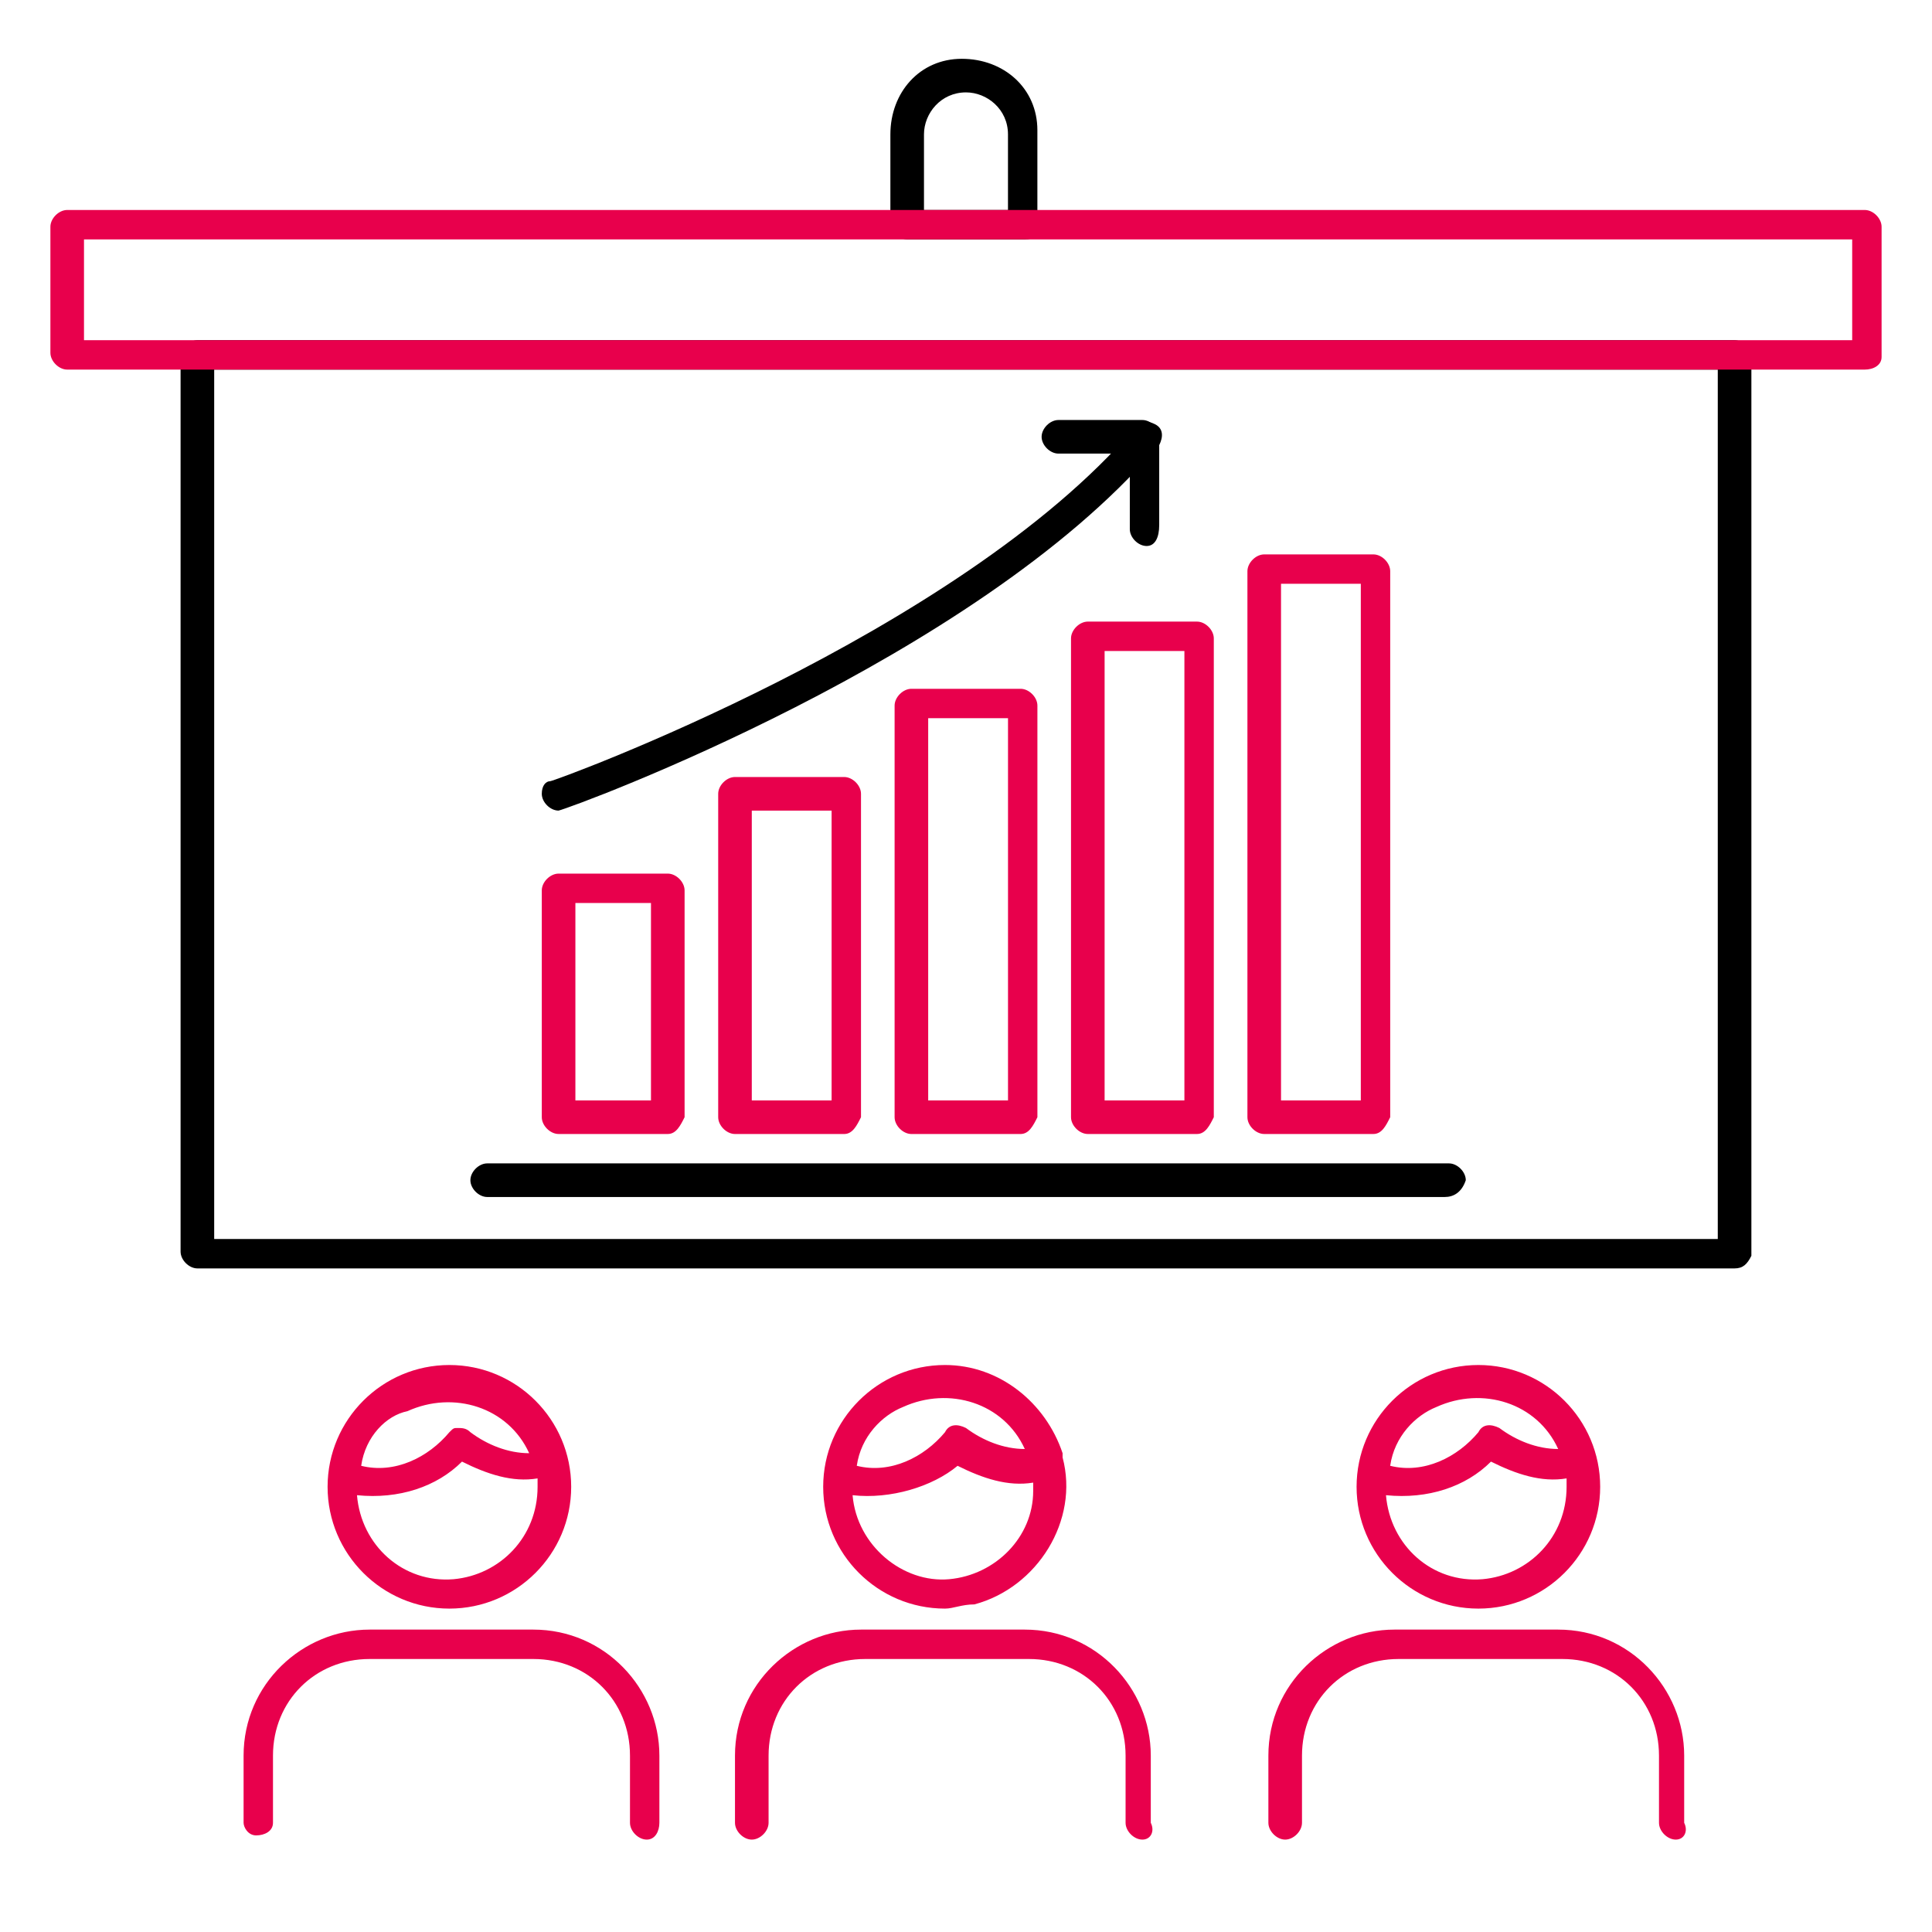
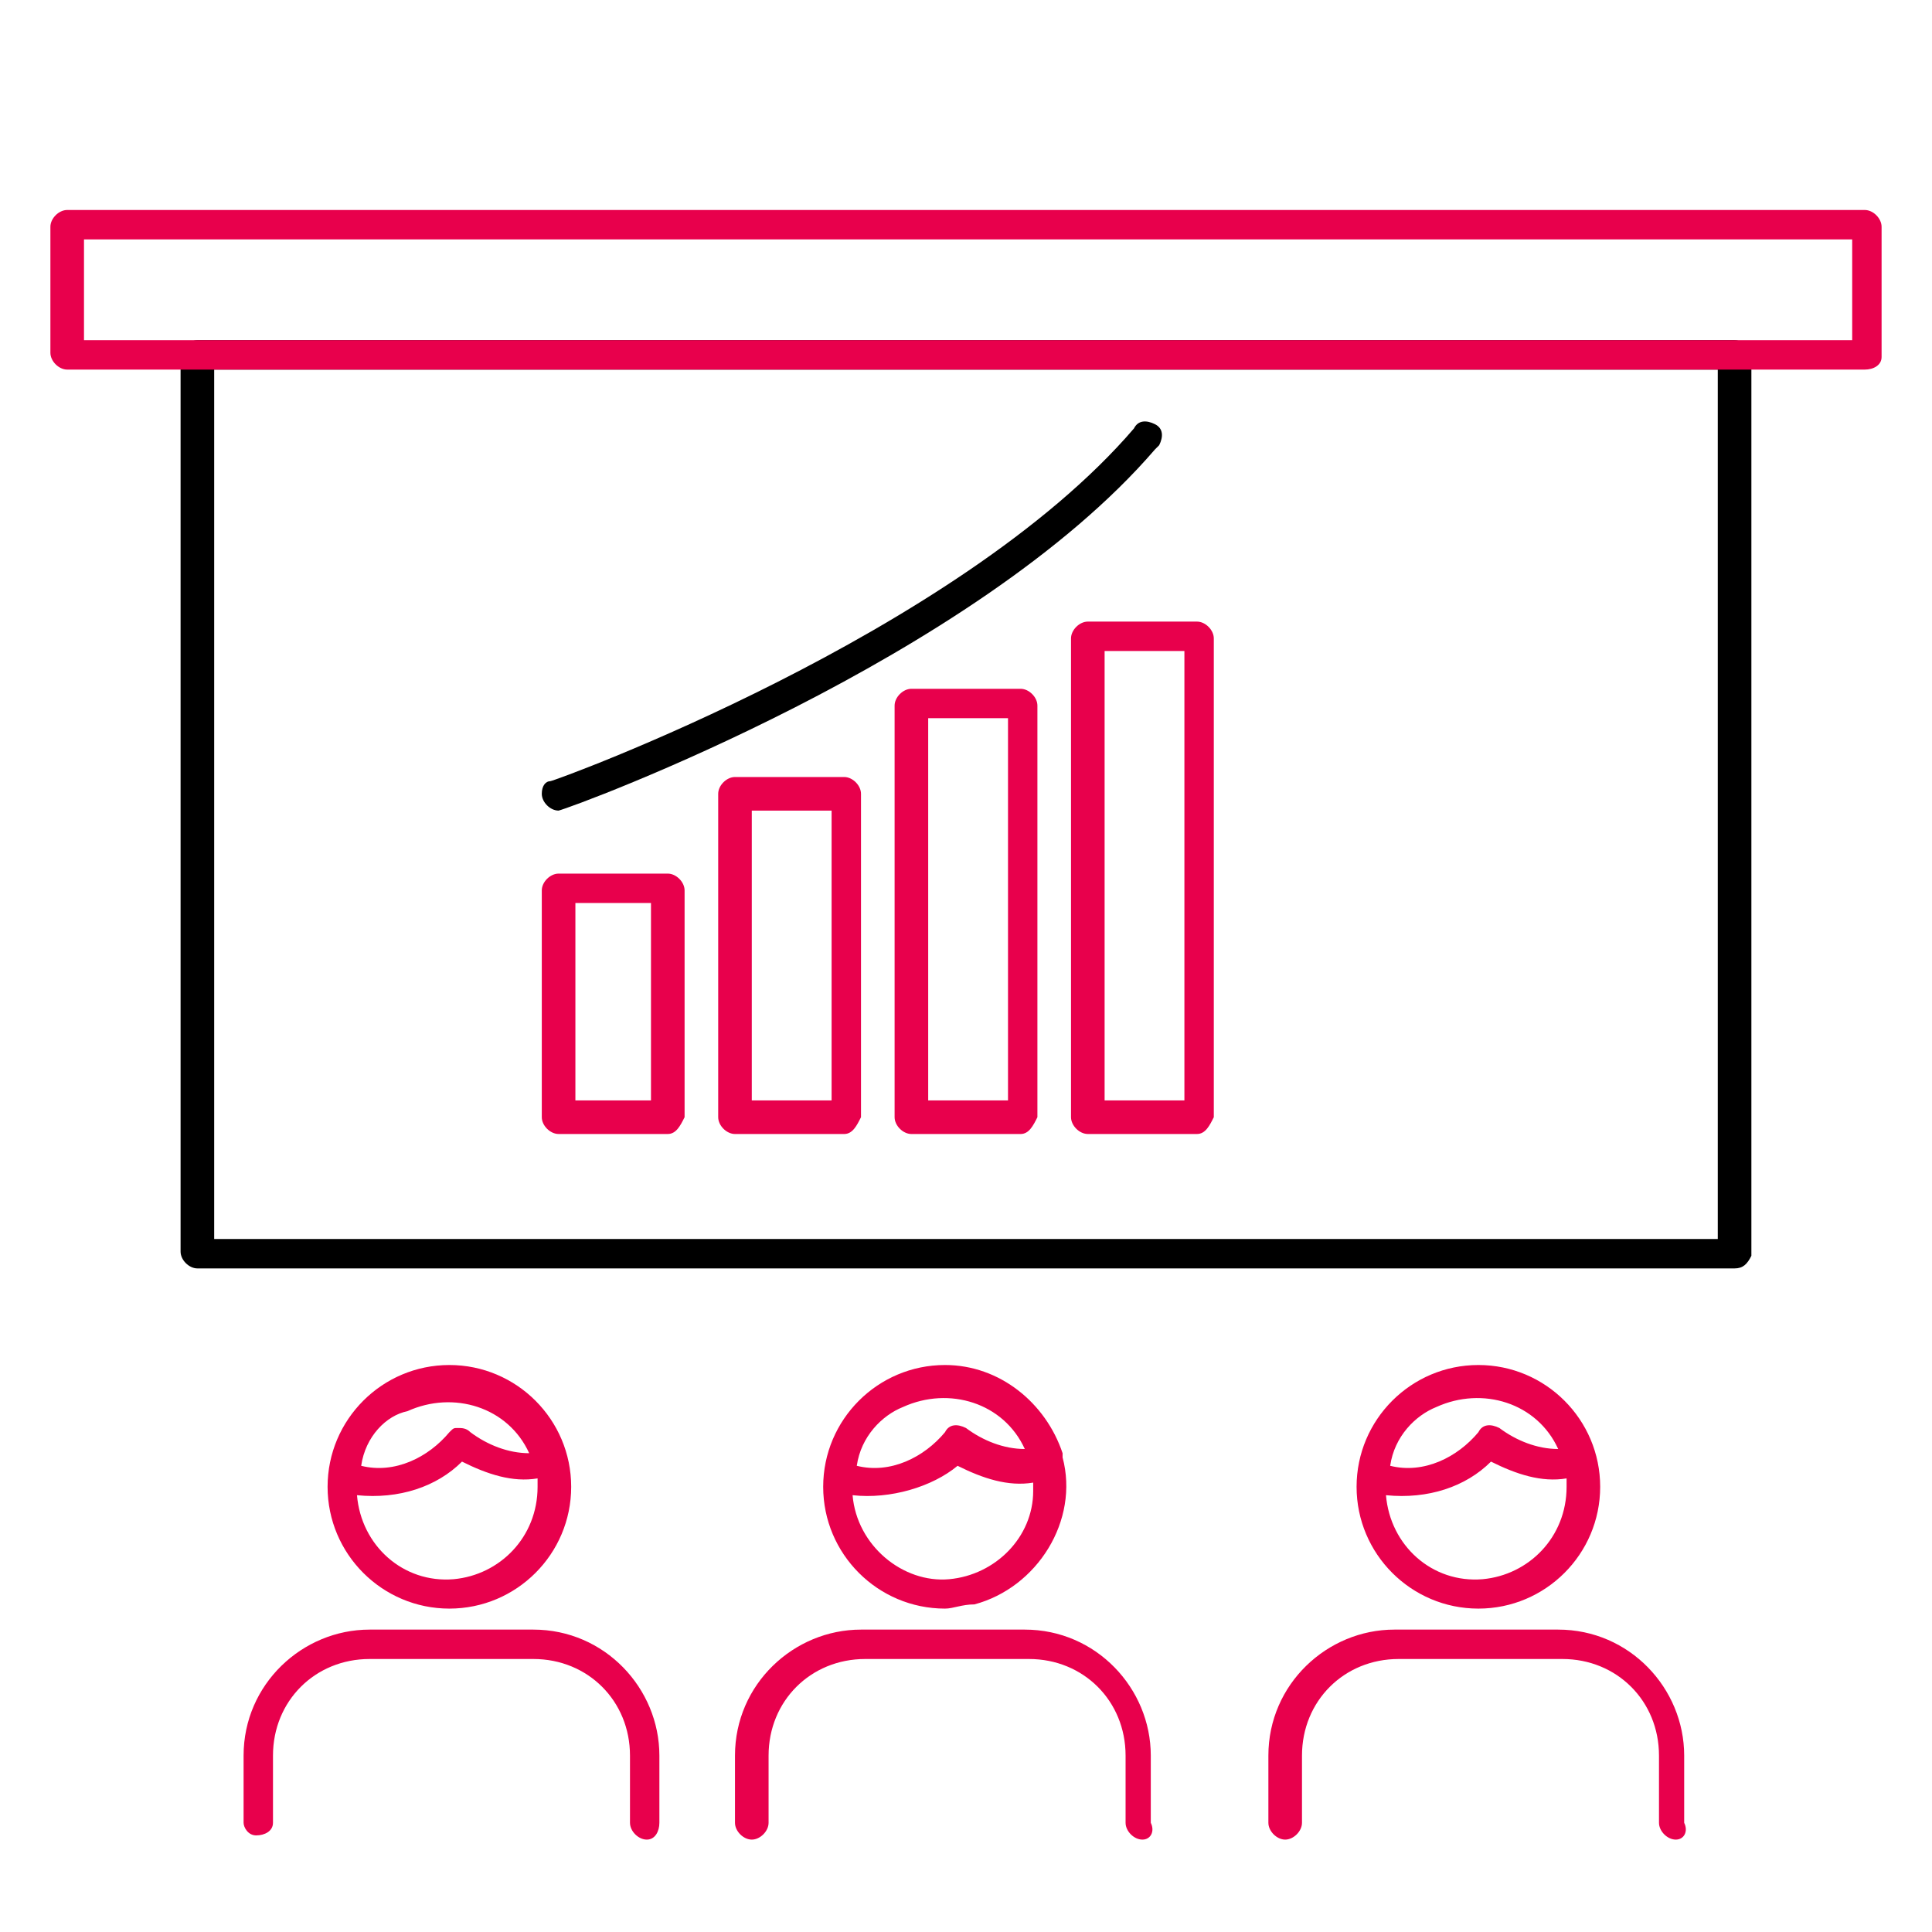
<svg xmlns="http://www.w3.org/2000/svg" width="152" height="152" viewBox="0 0 152 152" fill="none">
  <path d="M136.468 99.792H15.529C14.868 99.792 14.207 99.131 14.207 98.47V28.087C14.207 27.427 14.868 26.766 15.529 26.766H136.468C137.129 26.766 137.79 27.427 137.79 28.087V98.8C137.459 99.461 137.129 99.792 136.468 99.792ZM16.851 97.479H135.146V29.079H16.851V97.479Z" fill="black" />
-   <path d="M108.054 89.217H99.462C98.802 89.217 98.141 88.556 98.141 87.895V44.939C98.141 44.278 98.802 43.617 99.462 43.617H108.054C108.715 43.617 109.375 44.278 109.375 44.939V87.895C109.045 88.556 108.715 89.217 108.054 89.217ZM100.784 86.574H107.062V45.93H100.784V86.574Z" fill="#E8004C" />
  <path d="M94.175 89.217H85.584C84.923 89.217 84.262 88.556 84.262 87.896V50.226C84.262 49.565 84.923 48.904 85.584 48.904H94.175C94.836 48.904 95.496 49.565 95.496 50.226V87.896C95.166 88.556 94.836 89.217 94.175 89.217ZM86.905 86.574H93.183V51.217H86.905V86.574Z" fill="#E8004C" />
  <path d="M80.296 89.218H71.705C71.044 89.218 70.383 88.557 70.383 87.896V55.513C70.383 54.852 71.044 54.191 71.705 54.191H80.296C80.957 54.191 81.618 54.852 81.618 55.513V87.896C81.287 88.557 80.957 89.218 80.296 89.218ZM73.026 86.574H79.305V56.505H73.026V86.574Z" fill="#E8004C" />
  <path d="M66.417 89.218H57.826C57.165 89.218 56.504 88.557 56.504 87.896V62.453C56.504 61.792 57.165 61.131 57.826 61.131H66.417C67.078 61.131 67.739 61.792 67.739 62.453V87.896C67.408 88.557 67.078 89.218 66.417 89.218ZM59.147 86.574H65.426V63.774H59.147V86.574Z" fill="#E8004C" />
  <path d="M52.538 89.217H43.947C43.286 89.217 42.625 88.557 42.625 87.896V70.052C42.625 69.391 43.286 68.731 43.947 68.731H52.538C53.199 68.731 53.86 69.391 53.86 70.052V87.896C53.529 88.557 53.199 89.217 52.538 89.217ZM45.269 86.574H51.216V71.043H45.269V86.574Z" fill="#E8004C" />
-   <path d="M113.669 94.174H38.33C37.669 94.174 37.008 93.513 37.008 92.852C37.008 92.191 37.669 91.53 38.33 91.53H113.999C114.66 91.53 115.321 92.191 115.321 92.852C114.99 93.843 114.33 94.174 113.669 94.174Z" fill="black" />
  <path d="M43.947 63.774C43.286 63.774 42.625 63.113 42.625 62.453C42.625 61.792 42.955 61.461 43.286 61.461C43.616 61.461 75.338 49.896 89.216 33.705C89.547 33.044 90.208 33.044 90.868 33.374C91.529 33.705 91.529 34.366 91.199 35.026C91.199 35.026 91.199 35.026 90.868 35.357C76.66 51.879 45.269 63.444 43.947 63.774C44.277 63.774 44.277 63.774 43.947 63.774Z" fill="black" />
-   <path d="M90.21 42.957C89.549 42.957 88.888 42.296 88.888 41.635V35.687H83.271C82.61 35.687 81.949 35.027 81.949 34.366C81.949 33.705 82.61 33.044 83.271 33.044H89.88C90.54 33.044 91.201 33.705 91.201 34.366V41.305C91.201 42.296 90.871 42.957 90.21 42.957Z" fill="black" />
-   <path d="M80.625 18.835H71.373C70.712 18.835 70.051 18.174 70.051 17.513V10.574C70.051 7.269 72.364 4.626 75.668 4.626C78.972 4.626 81.616 6.939 81.616 10.243V10.574V17.843C81.946 18.504 81.286 18.835 80.625 18.835ZM72.694 16.522H79.303V10.574C79.303 8.591 77.651 7.269 75.999 7.269C74.016 7.269 72.694 8.922 72.694 10.574V16.522Z" fill="black" />
  <path d="M131.842 144.731C131.181 144.731 130.521 144.07 130.521 143.409V138.122C130.521 133.826 127.216 130.522 122.921 130.522H110.034C105.738 130.522 102.434 133.826 102.434 138.122V143.409C102.434 144.07 101.773 144.731 101.112 144.731C100.451 144.731 99.79 144.07 99.79 143.409V138.122C99.79 132.505 104.416 128.209 109.703 128.209H122.59C128.208 128.209 132.503 132.835 132.503 138.122V143.409C132.834 144.07 132.503 144.731 131.842 144.731ZM89.877 144.731C89.216 144.731 88.555 144.07 88.555 143.409V138.122C88.555 133.826 85.251 130.522 80.955 130.522H68.068C63.773 130.522 60.468 133.826 60.468 138.122V143.409C60.468 144.07 59.807 144.731 59.147 144.731C58.486 144.731 57.825 144.07 57.825 143.409V138.122C57.825 132.505 62.451 128.209 67.738 128.209H80.625C86.242 128.209 90.538 132.835 90.538 138.122V143.409C90.868 144.07 90.538 144.731 89.877 144.731ZM50.886 144.731C50.225 144.731 49.564 144.07 49.564 143.409V138.122C49.564 133.826 46.26 130.522 41.964 130.522H29.077C24.782 130.522 21.477 133.826 21.477 138.122V143.409C21.477 144.07 20.816 144.4 20.155 144.4C19.494 144.4 19.164 143.739 19.164 143.409V138.122C19.164 132.505 23.79 128.209 29.077 128.209H41.964C47.581 128.209 51.877 132.835 51.877 138.122V143.409C51.877 144.07 51.547 144.731 50.886 144.731ZM116.312 126.557C111.025 126.557 106.729 122.261 106.729 116.974C106.729 111.687 111.025 107.392 116.312 107.392C121.599 107.392 125.894 111.687 125.894 116.974C125.894 122.261 121.599 126.557 116.312 126.557ZM109.042 117.635C109.373 121.6 112.677 124.574 116.642 124.244C120.277 123.913 123.251 120.939 123.251 116.974C123.251 116.644 123.251 116.313 123.251 116.313C121.268 116.644 119.286 115.983 117.303 114.992C115.321 116.974 112.347 117.966 109.042 117.635ZM109.373 115.322C112.016 115.983 114.66 114.661 116.312 112.679C116.642 112.018 117.303 112.018 117.964 112.348C119.286 113.339 120.938 114 122.59 114C120.938 110.366 116.642 109.044 113.008 110.696C111.355 111.357 109.703 113.009 109.373 115.322ZM74.347 126.557C69.06 126.557 64.764 122.261 64.764 116.974C64.764 111.687 69.06 107.392 74.347 107.392C78.642 107.392 82.277 110.366 83.599 114.331C83.599 114.331 83.599 114.331 83.599 114.661C84.921 119.618 81.616 124.905 76.66 126.226C75.668 126.226 75.007 126.557 74.347 126.557ZM67.077 117.635C67.407 121.6 71.042 124.574 74.677 124.244C78.312 123.913 81.286 120.939 81.286 117.305C81.286 116.974 81.286 116.644 81.286 116.644C79.303 116.974 77.321 116.313 75.338 115.322C73.355 116.974 70.051 117.966 67.077 117.635ZM67.407 115.322C70.051 115.983 72.695 114.661 74.347 112.679C74.677 112.018 75.338 112.018 75.999 112.348C77.321 113.339 78.973 114 80.625 114C78.973 110.366 74.677 109.044 71.042 110.696C69.39 111.357 67.738 113.009 67.407 115.322ZM35.355 126.557C30.068 126.557 25.773 122.261 25.773 116.974C25.773 111.687 30.068 107.392 35.355 107.392C40.642 107.392 44.938 111.687 44.938 116.974C44.938 122.261 40.642 126.557 35.355 126.557ZM28.086 117.635C28.416 121.6 31.721 124.574 35.686 124.244C39.321 123.913 42.294 120.939 42.294 116.974C42.294 116.644 42.294 116.313 42.294 116.313C40.312 116.644 38.329 115.983 36.347 114.992C34.364 116.974 31.39 117.966 28.086 117.635ZM28.416 115.322C31.06 115.983 33.703 114.661 35.355 112.679C35.686 112.348 35.686 112.348 36.016 112.348C36.347 112.348 36.677 112.348 37.008 112.679C38.329 113.67 39.981 114.331 41.634 114.331C39.981 110.696 35.686 109.374 32.051 111.026C30.399 111.357 28.747 113.009 28.416 115.322Z" fill="#E8004C" />
  <path d="M146.713 29.078H5.287C4.626 29.078 3.965 28.417 3.965 27.756V17.843C3.965 17.182 4.626 16.521 5.287 16.521H146.713C147.374 16.521 148.034 17.182 148.034 17.843V28.087C148.034 28.748 147.374 29.078 146.713 29.078ZM6.608 26.765H145.721V18.834H6.608V26.765Z" fill="#E8004C" />
</svg>